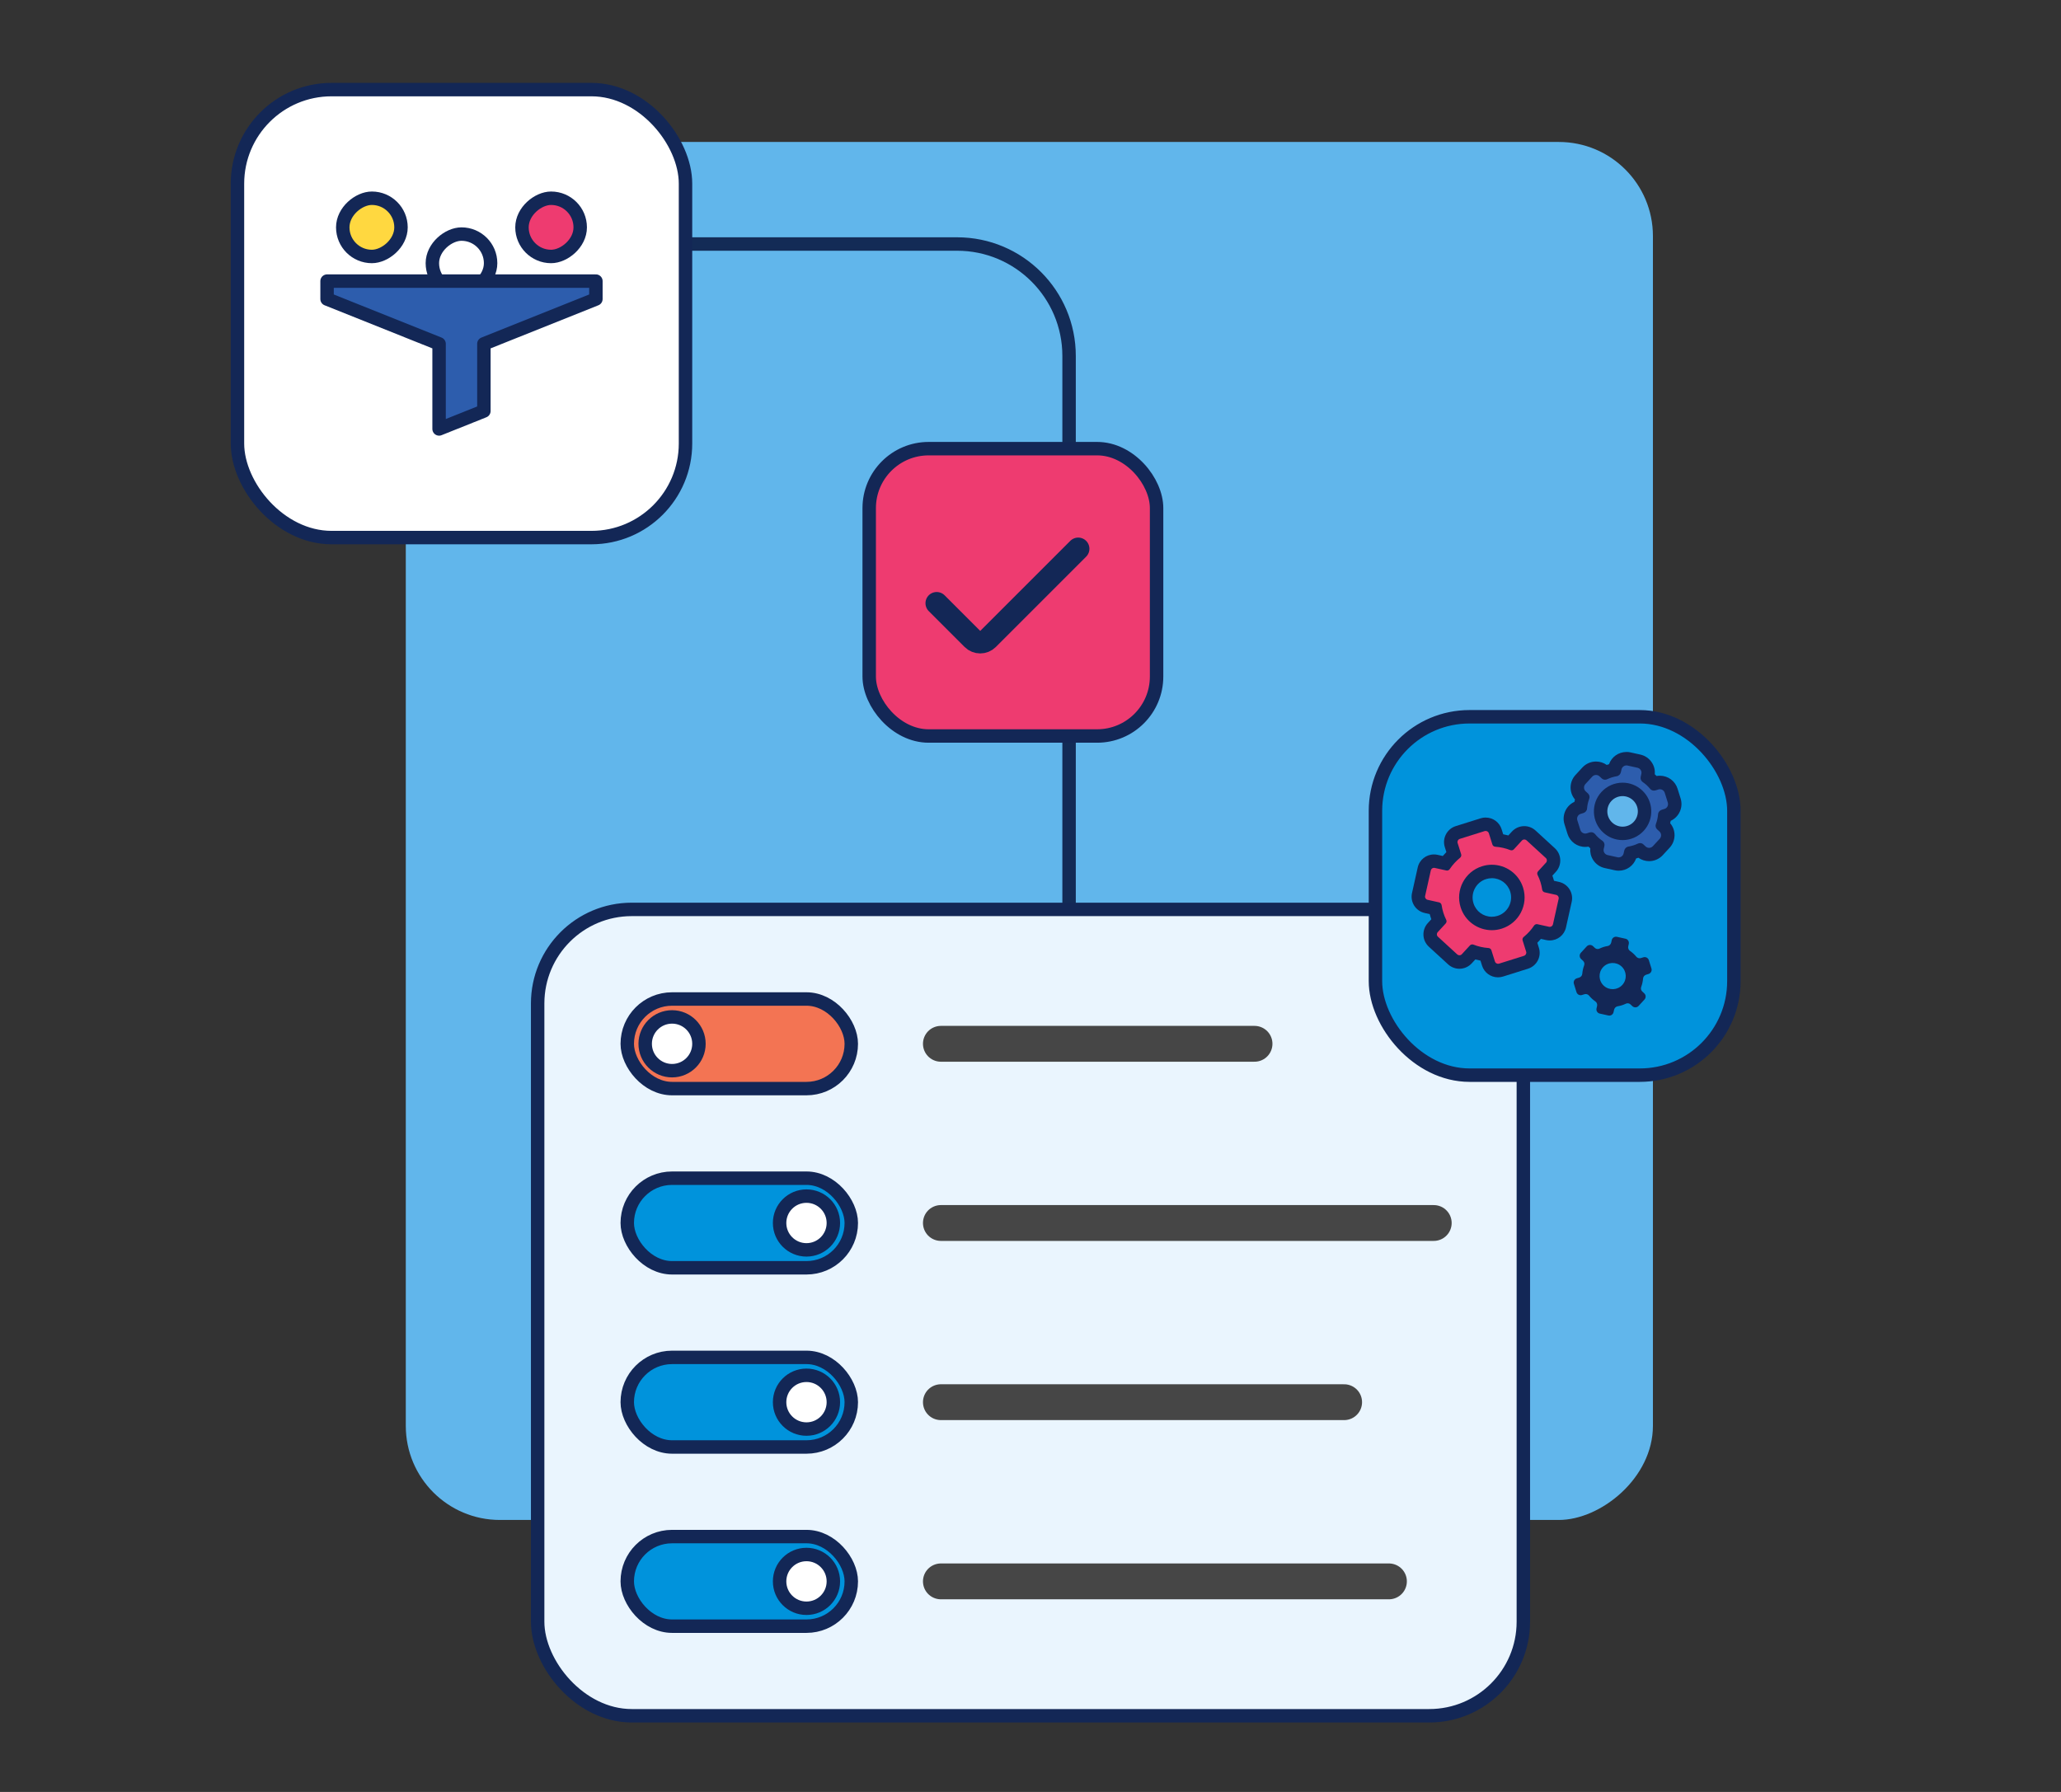
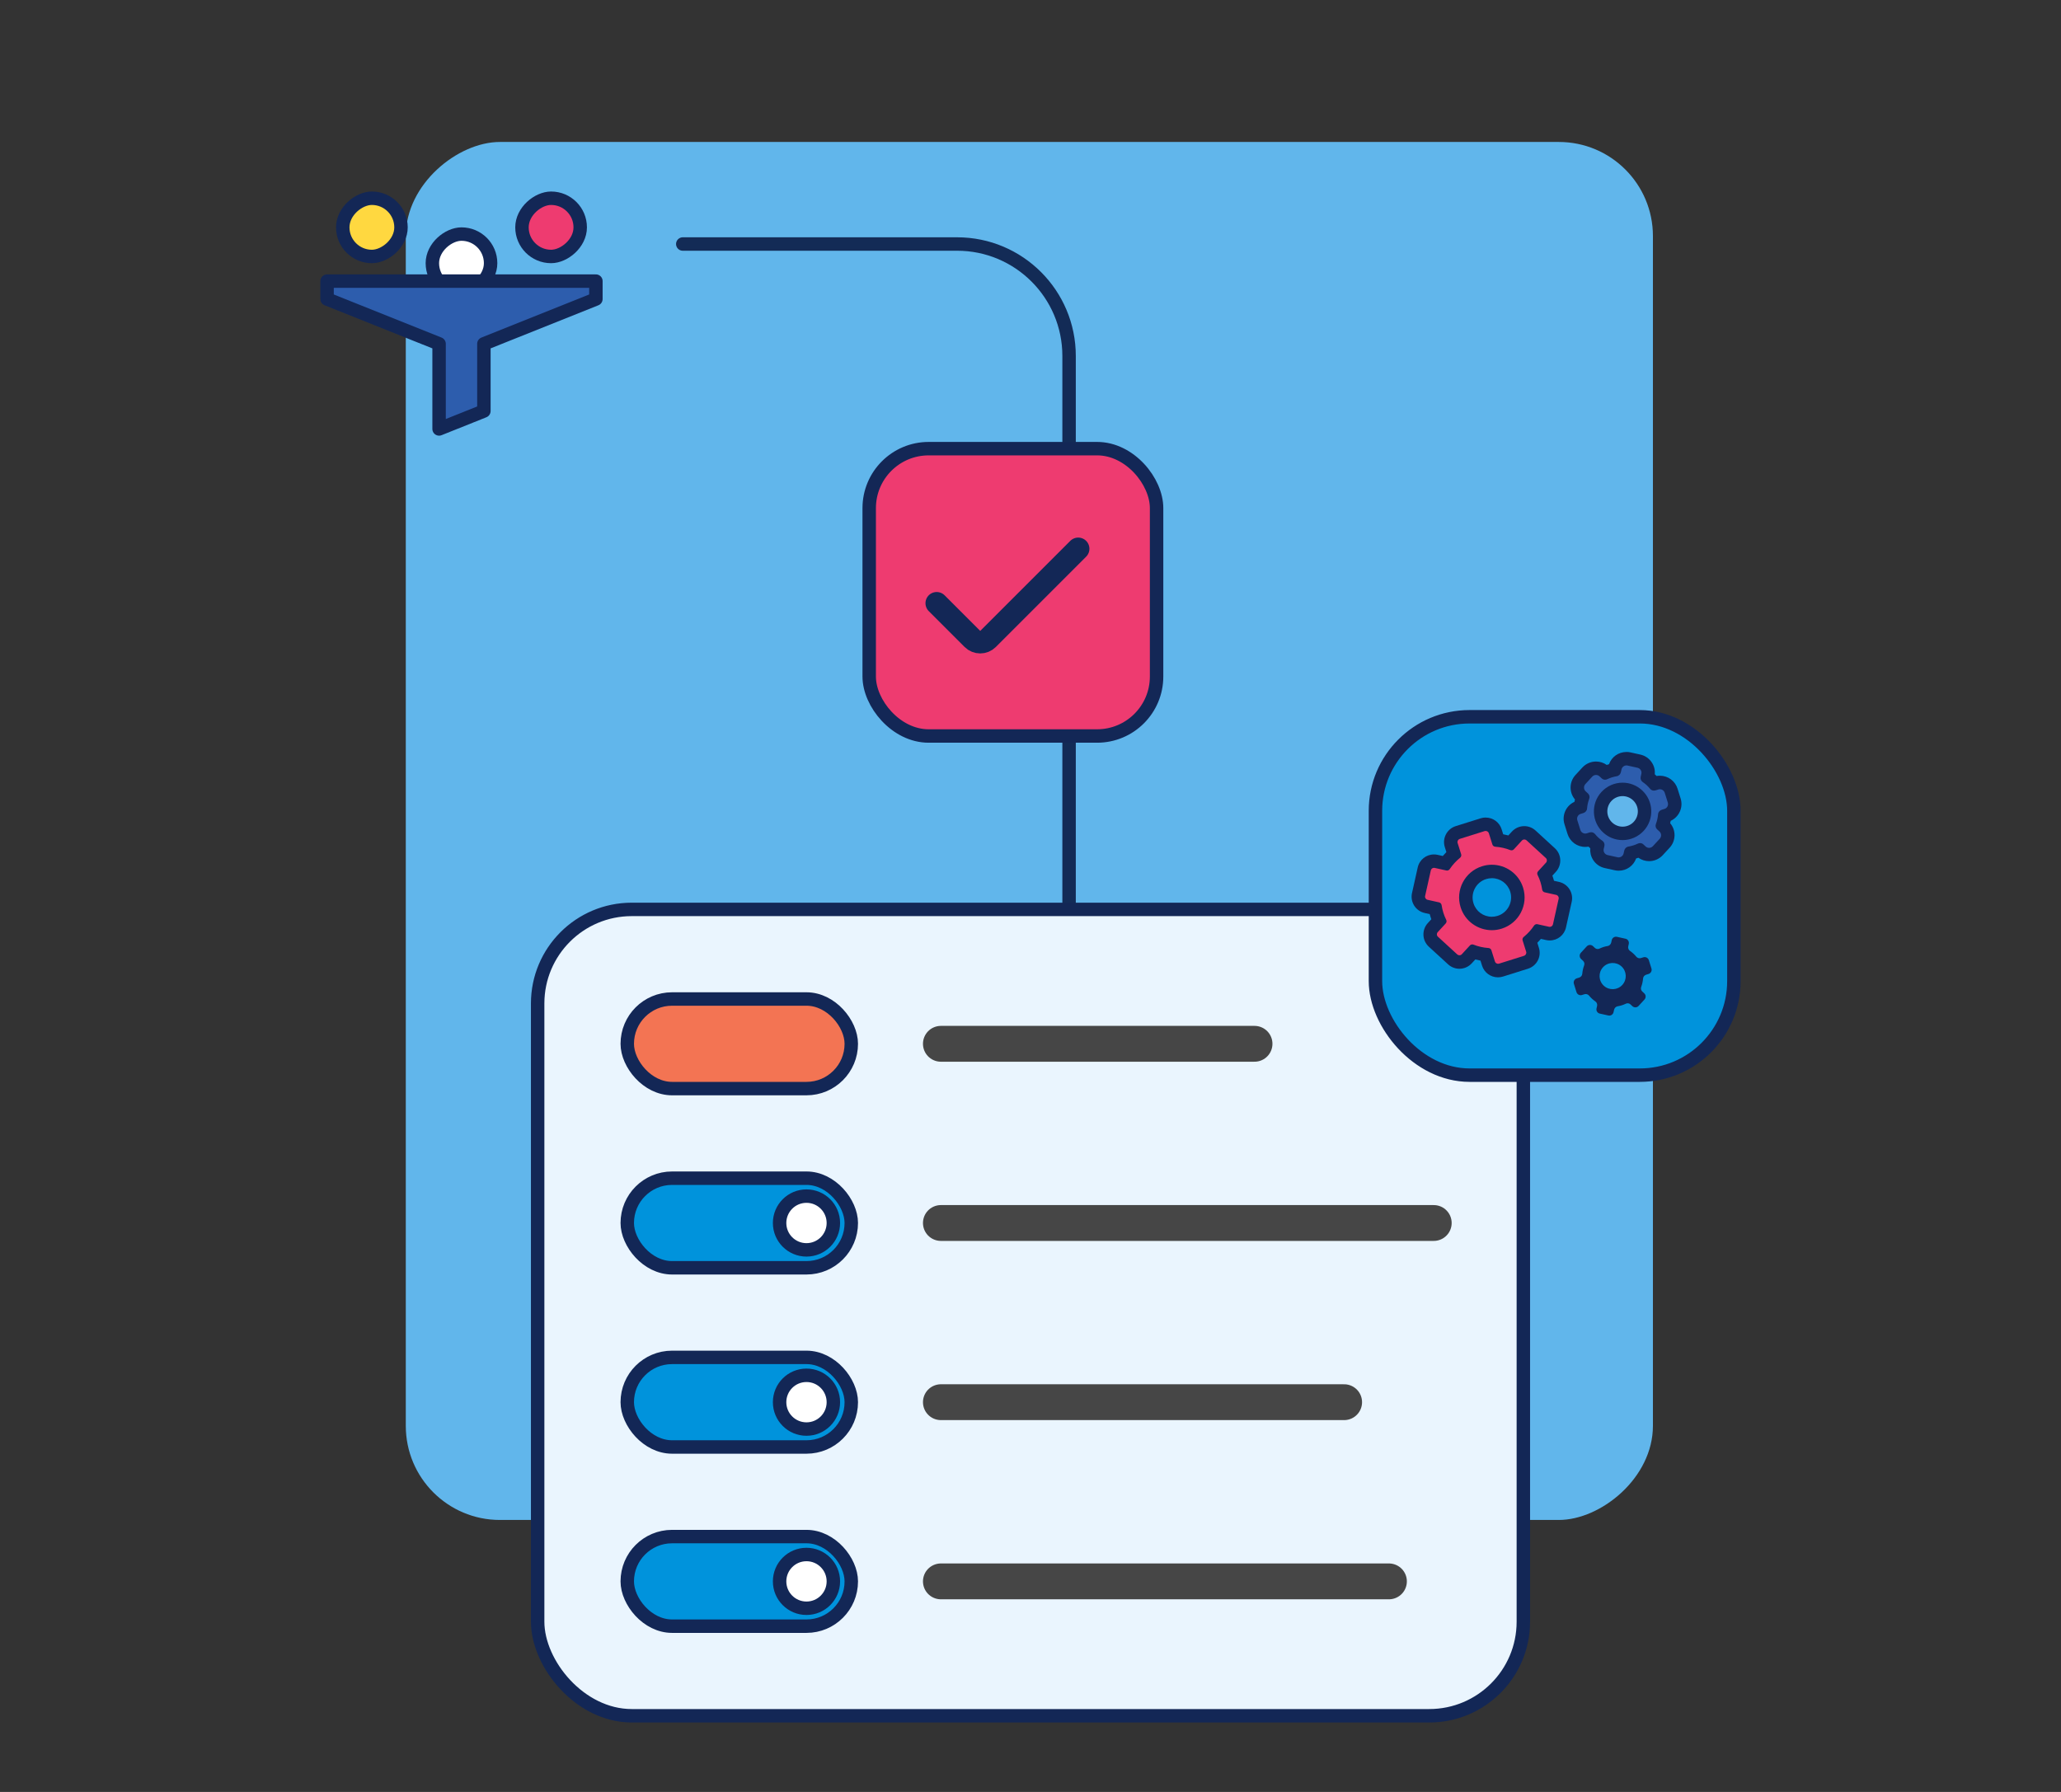
<svg xmlns="http://www.w3.org/2000/svg" id="uuid-032def5d-62ec-459a-a468-d6aa32f6813e" viewBox="0 0 460 400">
  <rect x="0" y="0" width="460" height="400" fill="#333333" stroke="none" />
  <defs>
    <clipPath id="uuid-e8762e60-eb4e-4340-a00d-06d06b693c71">
      <rect x="192.5" y="98.65" width="67.15" height="67.15" fill="none" />
    </clipPath>
    <clipPath id="uuid-c00797ad-7020-464c-9e96-660b874d8f50">
      <rect x="192.5" y="98.65" width="67.14" height="67.14" fill="none" />
    </clipPath>
  </defs>
  <rect x="75.94" y="46.31" width="307.6" height="278.35" rx="21" ry="21" transform="translate(415.23 -44.25) rotate(90)" fill="#61b6eb" />
  <path d="M152.39,54.47h61.23c13.8,0,24.99,11.19,24.99,24.99v130.51" fill="none" stroke="#132b56" stroke-linecap="round" stroke-miterlimit="10" stroke-width="3" />
  <rect x="120" y="203" width="220" height="180" rx="21" ry="21" fill="#eaf5fe" stroke="#132756" stroke-miterlimit="10" stroke-width="3" />
  <rect x="140" y="223" width="50" height="20" rx="10" ry="10" fill="#f37453" stroke="#132756" stroke-miterlimit="10" stroke-width="3" />
-   <circle cx="150" cy="233" r="6" fill="#fff" stroke="#132756" stroke-miterlimit="10" stroke-width="3" />
  <rect x="140" y="303" width="50" height="20" rx="10" ry="10" transform="translate(330 626) rotate(180)" fill="#0093dc" stroke="#132756" stroke-miterlimit="10" stroke-width="3" />
  <circle cx="180" cy="313" r="6" fill="#fff" stroke="#132756" stroke-miterlimit="10" stroke-width="3" />
  <rect x="140" y="263" width="50" height="20" rx="10" ry="10" transform="translate(330 546) rotate(180)" fill="#0093dc" stroke="#132756" stroke-miterlimit="10" stroke-width="3" />
  <circle cx="180" cy="273" r="6" fill="#fff" stroke="#132756" stroke-miterlimit="10" stroke-width="3" />
  <rect x="140" y="343" width="50" height="20" rx="10" ry="10" transform="translate(330 706) rotate(180)" fill="#0093dc" stroke="#132756" stroke-miterlimit="10" stroke-width="3" />
  <circle cx="180" cy="353" r="6" fill="#fff" stroke="#132756" stroke-miterlimit="10" stroke-width="3" />
  <line x1="210" y1="233" x2="280" y2="233" fill="none" stroke="#464646" stroke-linecap="round" stroke-miterlimit="10" stroke-width="8" />
  <line x1="210" y1="273" x2="320" y2="273" fill="none" stroke="#464646" stroke-linecap="round" stroke-miterlimit="10" stroke-width="8" />
  <line x1="210" y1="313" x2="300" y2="313" fill="none" stroke="#464646" stroke-linecap="round" stroke-miterlimit="10" stroke-width="8" />
  <line x1="210" y1="353" x2="310" y2="353" fill="none" stroke="#464646" stroke-linecap="round" stroke-miterlimit="10" stroke-width="8" />
-   <rect x="53" y="20" width="100" height="100" rx="21" ry="21" fill="#fff" stroke="#132756" stroke-miterlimit="10" stroke-width="3" />
  <rect x="116.5" y="44.25" width="13" height="13" rx="6.5" ry="6.5" transform="translate(173.75 -72.25) rotate(90)" fill="#ee3b70" stroke="#132756" stroke-linecap="round" stroke-linejoin="round" stroke-width="3" />
  <rect x="96.5" y="52.25" width="13" height="13" rx="6.5" ry="6.5" transform="translate(161.75 -44.25) rotate(90)" fill="#fff" stroke="#132756" stroke-linecap="round" stroke-linejoin="round" stroke-width="3" />
  <rect x="76.5" y="44.25" width="13" height="13" rx="6.5" ry="6.5" transform="translate(133.75 -32.25) rotate(90)" fill="#ffd840" stroke="#132756" stroke-linejoin="round" stroke-width="3" />
  <rect x="232.11" y="136.94" width="13" height="13" rx="6.5" ry="6.5" transform="translate(382.05 -95.17) rotate(90)" fill="#ffd840" stroke="#132756" stroke-linejoin="round" stroke-width="3" />
  <polygon points="73 62.75 73 66.75 98 76.75 98 95.75 108 91.75 108 76.75 133 66.75 133 62.75 73 62.75" fill="#2d5dad" stroke="#132756" stroke-linecap="round" stroke-linejoin="round" stroke-width="3" />
  <rect x="306.99" y="160" width="80" height="80" rx="21" ry="21" fill="#0093dc" stroke="#132756" stroke-miterlimit="10" stroke-width="3" />
  <path d="M334.35,216.68c-.98,0-1.83-.63-2.13-1.56l-.64-2.02c-.94-.1-1.87-.31-2.77-.62l-1.43,1.56c-.42.46-1.02.72-1.64.72-.56,0-1.1-.21-1.51-.59l-4.3-3.95c-.91-.83-.97-2.25-.14-3.15l1.42-1.55c-.2-.44-.37-.89-.51-1.34-.14-.44-.25-.9-.35-1.38l-2.05-.46c-.58-.13-1.08-.48-1.4-.98s-.42-1.1-.29-1.68l1.27-5.7c.22-1.01,1.14-1.75,2.17-1.75.16,0,.33.02.49.05l2.07.46c.56-.77,1.2-1.47,1.91-2.09l-.63-2.02c-.18-.57-.13-1.17.15-1.7s.74-.92,1.31-1.1l5.57-1.75c.22-.07.44-.1.67-.1.98,0,1.83.63,2.13,1.56l.63,2.02c.94.1,1.87.31,2.77.62l1.43-1.56c.42-.46,1.02-.72,1.64-.72.56,0,1.1.21,1.51.59l4.3,3.95c.44.4.7.95.72,1.55.03.59-.18,1.17-.59,1.6l-1.42,1.55c.2.44.37.89.51,1.33.14.45.26.91.35,1.39l2.05.46c1.2.27,1.96,1.46,1.69,2.66l-1.27,5.71c-.23,1.01-1.14,1.75-2.18,1.75-.16,0-.33-.02-.49-.05l-2.07-.46c-.56.77-1.2,1.47-1.91,2.09l.63,2.02c.18.57.13,1.17-.15,1.7s-.74.92-1.31,1.1l-5.57,1.75c-.22.07-.44.1-.67.1ZM332.98,194.53c-.59,0-1.18.09-1.74.27-1.48.46-2.69,1.48-3.41,2.85-.72,1.38-.86,2.95-.39,4.43.77,2.43,2.99,4.06,5.54,4.06.59,0,1.17-.09,1.74-.27,1.48-.46,2.69-1.48,3.41-2.85s.86-2.95.39-4.42c-.77-2.43-2.99-4.06-5.53-4.06Z" fill="#ee3b70" />
  <path d="M331.6,185.49c.31,0,.6.2.7.51l.79,2.51c.09.29.35.48.66.5,1.15.08,2.27.33,3.33.75.09.04.18.05.28.05.2,0,.39-.08.53-.23l1.79-1.95c.14-.16.34-.24.54-.24.18,0,.35.06.49.19l4.31,3.95c.3.27.32.73.04,1.03l-1.77,1.93c-.21.23-.25.56-.11.83.25.5.47,1.03.64,1.58.17.55.3,1.11.38,1.67.05.3.26.55.57.62l2.56.57c.39.09.64.48.55.87l-1.27,5.7c-.08.34-.38.57-.71.57-.05,0-.11,0-.16-.02l-2.58-.57c-.05-.01-.1-.02-.16-.02-.24,0-.47.12-.61.33-.63.94-1.4,1.79-2.3,2.52-.24.19-.34.5-.25.79l.79,2.51c.12.38-.09.79-.48.92l-5.57,1.75c-.07.02-.15.03-.22.03-.31,0-.6-.2-.7-.51l-.79-2.51c-.09-.29-.35-.48-.66-.5-1.15-.08-2.27-.33-3.33-.75-.09-.04-.18-.05-.28-.05-.2,0-.39.08-.53.23l-1.79,1.95c-.14.16-.34.24-.54.24-.18,0-.35-.06-.49-.19l-4.31-3.95c-.3-.27-.32-.73-.04-1.03l1.77-1.93c.21-.23.25-.56.11-.83-.25-.5-.47-1.03-.64-1.59-.17-.55-.3-1.11-.38-1.67-.05-.3-.26-.55-.57-.62l-2.56-.57c-.39-.09-.64-.48-.55-.87l1.27-5.7c.08-.34.38-.57.71-.57.05,0,.11,0,.16.02l2.58.57c.05.01.1.02.16.02.24,0,.47-.12.61-.33.63-.94,1.4-1.79,2.3-2.52.24-.19.34-.5.25-.79l-.79-2.51c-.12-.39.09-.79.48-.92l5.57-1.75c.07-.02.15-.03.22-.03M332.97,207.64c.73,0,1.46-.11,2.19-.34,3.85-1.21,5.99-5.31,4.78-9.16-.98-3.12-3.86-5.11-6.97-5.11-.73,0-1.46.11-2.19.34-3.85,1.21-5.99,5.31-4.78,9.16.98,3.12,3.86,5.11,6.97,5.11M331.6,182.49c-.38,0-.76.06-1.12.17l-5.57,1.75c-1.96.62-3.06,2.72-2.44,4.68l.35,1.12c-.28.28-.54.57-.8.87l-1.15-.26c-.27-.06-.54-.09-.81-.09-1.76,0-3.26,1.2-3.64,2.92l-1.27,5.7c-.22.97-.04,1.97.49,2.81s1.37,1.42,2.34,1.64l1.12.25c.05.2.11.39.17.58.06.19.12.38.19.57l-.78.85c-.67.73-1.02,1.69-.98,2.68.04,1,.47,1.91,1.2,2.59l4.31,3.95c.69.63,1.59.98,2.52.98,1.04,0,2.04-.44,2.75-1.21l.8-.87c.38.1.76.19,1.15.26l.35,1.12c.49,1.56,1.92,2.61,3.56,2.61.38,0,.76-.06,1.12-.17l5.57-1.75c.95-.3,1.73-.95,2.19-1.83.46-.88.55-1.89.25-2.84l-.35-1.12c.28-.28.54-.57.8-.87l1.15.26c.27.06.54.09.81.09,1.76,0,3.26-1.2,3.64-2.92l1.27-5.7c.22-.97.04-1.97-.49-2.81-.54-.84-1.37-1.42-2.34-1.64l-1.12-.25c-.05-.2-.11-.39-.17-.58-.06-.19-.12-.38-.19-.57l.78-.85c1.39-1.52,1.29-3.88-.23-5.27l-4.31-3.95c-.69-.63-1.59-.98-2.52-.98-1.04,0-2.04.44-2.75,1.21l-.8.87c-.38-.1-.76-.19-1.15-.26l-.35-1.12c-.49-1.56-1.92-2.61-3.56-2.61h0ZM332.97,204.64c-1.89,0-3.54-1.21-4.1-3.01-.71-2.26.55-4.69,2.81-5.4.42-.13.86-.2,1.29-.2,1.89,0,3.54,1.21,4.1,3.01.71,2.26-.55,4.69-2.81,5.4-.42.13-.86.2-1.29.2h0Z" fill="#132756" />
  <path d="M368.59,216.19l-.58-1.86c-.16-.51-.71-.8-1.22-.64l-.55.17c-.37.12-.78,0-1.03-.3-.2-.25-.42-.48-.66-.7-.24-.22-.49-.42-.75-.6-.32-.22-.47-.62-.39-1l.12-.56c.12-.53-.21-1.05-.74-1.16l-1.9-.42c-.52-.12-1.05.21-1.16.74l-.12.53c-.09.39-.39.71-.78.78-.62.1-1.24.29-1.81.57-.35.17-.76.13-1.04-.13l-.45-.42c-.4-.36-1.01-.34-1.38.06l-1.32,1.44c-.36.4-.34,1.01.06,1.38l.45.42c.28.26.36.67.22,1.03-.22.6-.36,1.23-.41,1.86-.03.4-.32.73-.71.85l-.52.16c-.51.16-.8.71-.64,1.22l.58,1.86c.16.51.71.8,1.22.64l.55-.17c.37-.12.78,0,1.03.3.2.25.42.48.66.7.24.22.49.42.75.6.32.22.47.62.39,1l-.13.56c-.12.53.21,1.05.74,1.16l1.9.42c.52.12,1.05-.21,1.16-.74l.12-.53c.09-.39.39-.71.78-.78.62-.1,1.24-.29,1.82-.57.35-.17.76-.13,1.04.13l.45.42c.4.36,1.01.34,1.38-.06l1.32-1.44c.36-.4.34-1.01-.06-1.38l-.45-.42c-.28-.26-.36-.67-.22-1.03.22-.6.36-1.23.41-1.86.03-.4.32-.73.71-.85l.52-.16c.51-.16.8-.71.64-1.22ZM362.09,219.86c-1.09,1.19-2.94,1.27-4.13.18-1.19-1.09-1.27-2.94-.18-4.13,1.09-1.19,2.94-1.27,4.13-.18,1.19,1.09,1.27,2.94.18,4.13Z" fill="#132756" />
  <path d="M361.29,192.87c-.19,0-.39-.02-.58-.06l-2.22-.49c-.69-.15-1.27-.56-1.65-1.16-.38-.59-.5-1.3-.35-1.99l.09-.42c-.29-.21-.57-.44-.83-.67-.26-.24-.51-.49-.74-.77l-.4.13c-.26.08-.52.12-.79.12-1.16,0-2.17-.74-2.51-1.85l-.68-2.17c-.21-.67-.15-1.38.18-2.01.33-.62.88-1.08,1.55-1.3l.41-.13c.08-.71.23-1.41.46-2.08l-.31-.29c-.52-.48-.82-1.13-.85-1.83-.03-.7.22-1.38.69-1.9l1.54-1.67c.5-.54,1.21-.85,1.94-.85.66,0,1.29.25,1.78.69l.31.29c.65-.29,1.33-.5,2.03-.64l.09-.42c.26-1.2,1.35-2.06,2.57-2.06.19,0,.38.02.57.06l2.22.5c.69.15,1.27.56,1.65,1.16.38.59.5,1.3.35,1.99l-.09.42c.29.21.57.44.83.68.26.24.51.49.74.76l.41-.13c.26-.08.52-.12.79-.12,1.16,0,2.17.74,2.51,1.85l.68,2.17c.21.67.15,1.38-.18,2.01-.33.62-.88,1.08-1.55,1.3l-.41.13c-.08.71-.23,1.41-.46,2.08l.31.29c1.07.98,1.14,2.65.16,3.72l-1.54,1.68c-.5.54-1.2.85-1.94.85-.66,0-1.29-.25-1.78-.69l-.31-.29c-.65.29-1.33.5-2.03.63l-.09.42c-.26,1.19-1.35,2.06-2.57,2.06Z" fill="#2d5dad" />
  <path d="M363.01,170.86c.08,0,.16,0,.25.03l2.22.49c.61.14,1,.74.86,1.36l-.15.66c-.1.45.07.91.45,1.17.31.21.6.44.88.69.28.26.53.53.77.82.21.26.53.4.86.4.12,0,.23-.02.35-.05l.64-.2c.11-.04.23-.05.34-.05.48,0,.93.31,1.08.8l.68,2.17c.19.6-.14,1.24-.74,1.42l-.61.19c-.44.14-.79.52-.82.99-.06.74-.21,1.46-.48,2.17-.16.42-.07.9.26,1.2l.53.49c.46.42.49,1.14.07,1.61l-1.54,1.67c-.22.24-.53.37-.84.37-.27,0-.55-.1-.77-.3l-.53-.49c-.2-.18-.45-.27-.71-.27-.17,0-.35.04-.51.12-.68.32-1.39.54-2.12.66-.46.08-.81.45-.91.9l-.14.62c-.12.53-.59.89-1.11.89-.08,0-.16,0-.25-.03l-2.22-.49c-.61-.14-1-.74-.86-1.36l.15-.66c.1-.45-.07-.91-.45-1.17-.31-.21-.6-.44-.88-.69-.28-.26-.54-.53-.77-.82-.21-.26-.53-.4-.86-.4-.12,0-.23.02-.34.05l-.64.2c-.11.04-.23.05-.34.05-.48,0-.93-.31-1.08-.8l-.68-2.17c-.19-.6.14-1.24.74-1.42l.61-.19c.44-.14.79-.52.82-.99.06-.74.21-1.46.48-2.17.16-.42.07-.9-.26-1.2l-.53-.49c-.46-.42-.49-1.14-.07-1.61l1.54-1.67c.22-.24.53-.37.84-.37.27,0,.55.1.77.3l.53.49c.2.18.45.27.71.27.17,0,.35-.04.51-.12.68-.32,1.39-.54,2.12-.66.46-.08.81-.45.91-.9l.14-.62c.12-.53.59-.89,1.11-.89M363.01,167.86c-1.78,0-3.31,1.1-3.89,2.73-.17.05-.34.1-.51.16-.69-.49-1.52-.76-2.39-.76-1.16,0-2.27.49-3.05,1.34l-1.54,1.67c-1.42,1.55-1.44,3.9-.11,5.46-.04.17-.08.35-.12.53-.83.38-1.51,1.02-1.94,1.84-.51.98-.61,2.1-.28,3.15l.68,2.17c.55,1.73,2.13,2.9,3.95,2.9.24,0,.49-.02.73-.06.07.06.13.13.2.19.07.06.13.12.2.18-.08.91.13,1.81.63,2.59.59.93,1.51,1.58,2.59,1.82l2.22.49c.29.07.6.1.9.1,1.78,0,3.31-1.1,3.89-2.73.17-.05.34-.1.51-.16.69.49,1.53.76,2.39.76,1.16,0,2.27-.49,3.05-1.34l1.54-1.67c1.42-1.55,1.44-3.9.11-5.46.04-.17.08-.35.12-.53,1.86-.86,2.85-2.99,2.21-5l-.68-2.17c-.54-1.73-2.13-2.9-3.95-2.9-.24,0-.49.02-.73.06-.07-.06-.13-.13-.2-.19-.07-.06-.13-.12-.2-.18.08-.91-.13-1.81-.63-2.59-.59-.93-1.51-1.58-2.59-1.82l-2.22-.49c-.3-.07-.6-.1-.9-.1h0Z" fill="#132756" />
  <path d="M362.15,186.03c-1.23,0-2.41-.46-3.32-1.29-.97-.89-1.53-2.1-1.59-3.41-.06-1.31.4-2.56,1.29-3.53.93-1.01,2.25-1.59,3.62-1.59,1.23,0,2.41.46,3.32,1.29.97.89,1.53,2.09,1.58,3.41.06,1.31-.4,2.56-1.29,3.53-.93,1.01-2.24,1.59-3.62,1.59Z" fill="#61b6eb" />
  <path d="M362.15,177.71c.82,0,1.65.3,2.3.9,1.39,1.27,1.48,3.43.21,4.82-.67.73-1.59,1.1-2.51,1.1-.82,0-1.65-.3-2.3-.9-1.39-1.27-1.48-3.43-.21-4.82.67-.73,1.59-1.1,2.51-1.1M362.15,174.71h0c-1.79,0-3.51.76-4.72,2.08-2.39,2.6-2.21,6.67.39,9.05,1.19,1.09,2.72,1.69,4.33,1.69,1.79,0,3.51-.76,4.72-2.08,2.39-2.6,2.21-6.67-.39-9.05-1.19-1.09-2.72-1.69-4.33-1.69h0Z" fill="#132756" />
  <g id="uuid-b899208a-37af-4180-8fd7-dee4ba6d7ab4">
    <g clip-path="url(#uuid-e8762e60-eb4e-4340-a00d-06d06b693c71)">
      <g clip-path="url(#uuid-c00797ad-7020-464c-9e96-660b874d8f50)">
        <path d="M244.88,164.29h-37.61c-7.33,0-13.27-5.94-13.27-13.27v-37.61c0-7.33,5.94-13.27,13.27-13.27h37.61c7.33,0,13.27,5.94,13.27,13.27v37.61c0,7.33-5.94,13.27-13.27,13.27" fill="#ee3b70" />
        <rect x="194" y="100.15" width="64.14" height="64.14" rx="13.27" ry="13.27" fill="none" stroke="#132756" stroke-miterlimit="10" stroke-width="3" />
        <path d="M209.06,134.65l8,8c.95.95,2.49.95,3.44,0l20.15-20.15" fill="none" stroke="#132756" stroke-linecap="round" stroke-linejoin="round" stroke-width="5" />
      </g>
    </g>
  </g>
</svg>